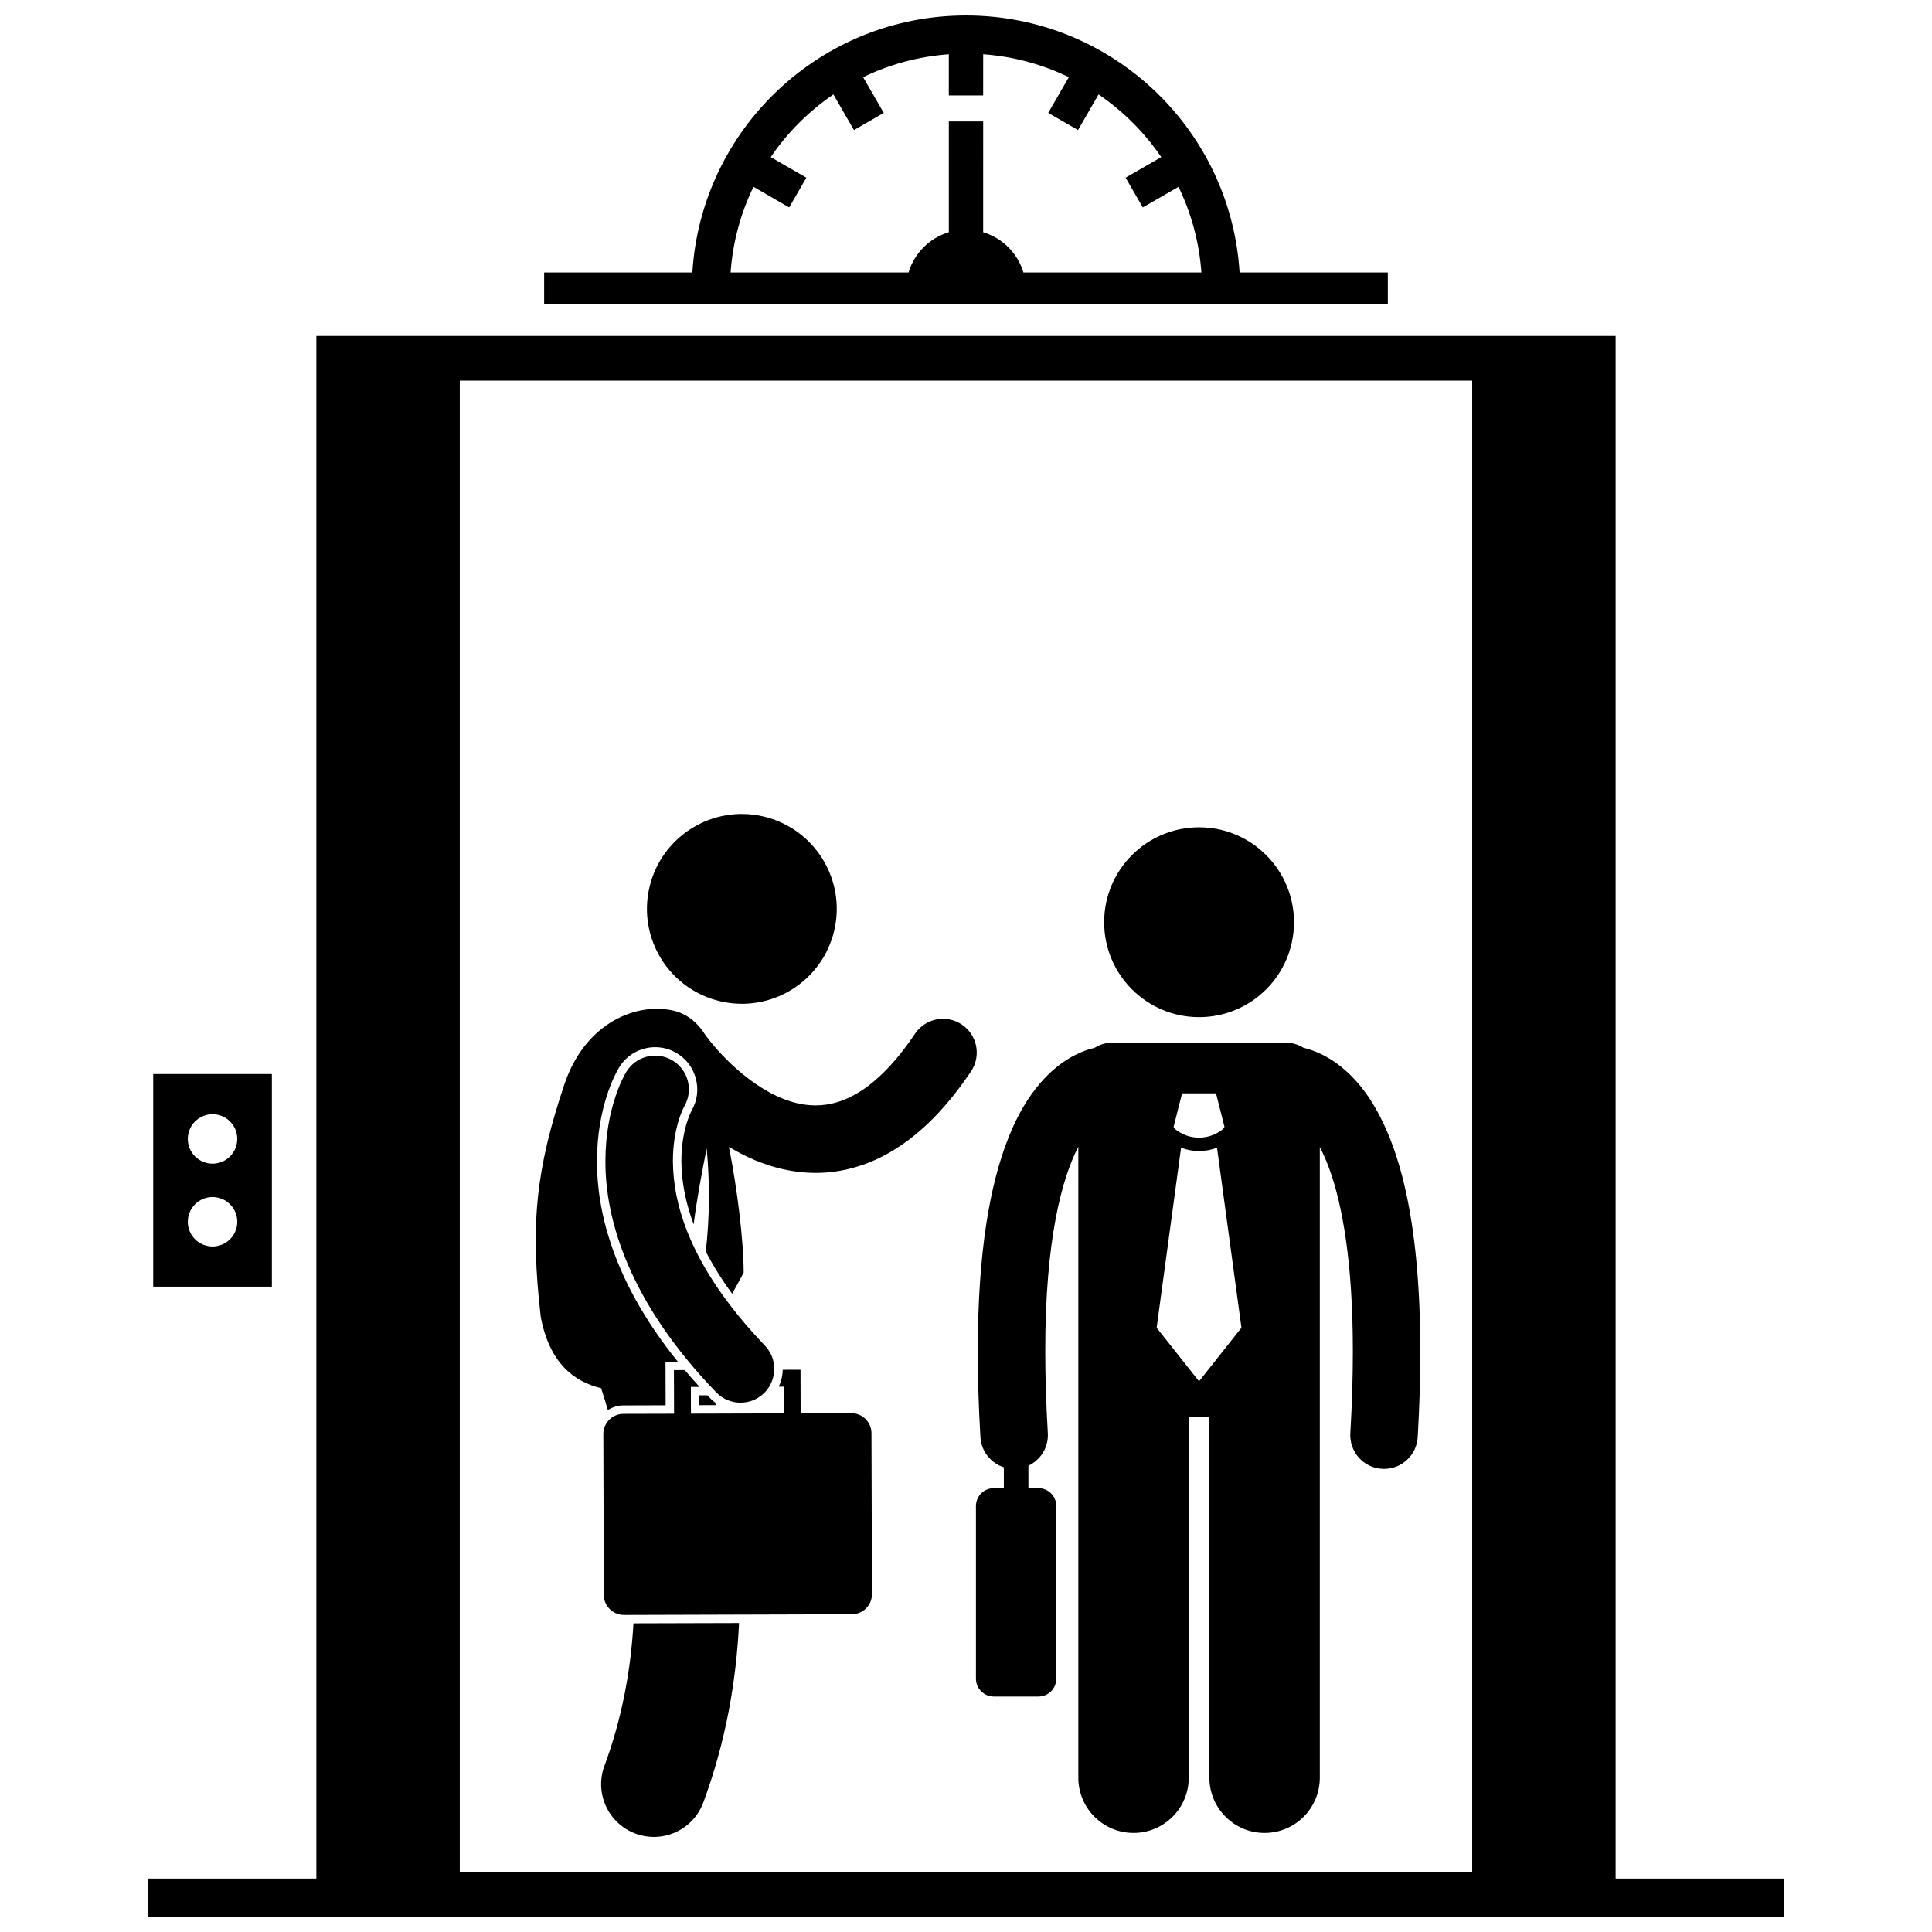
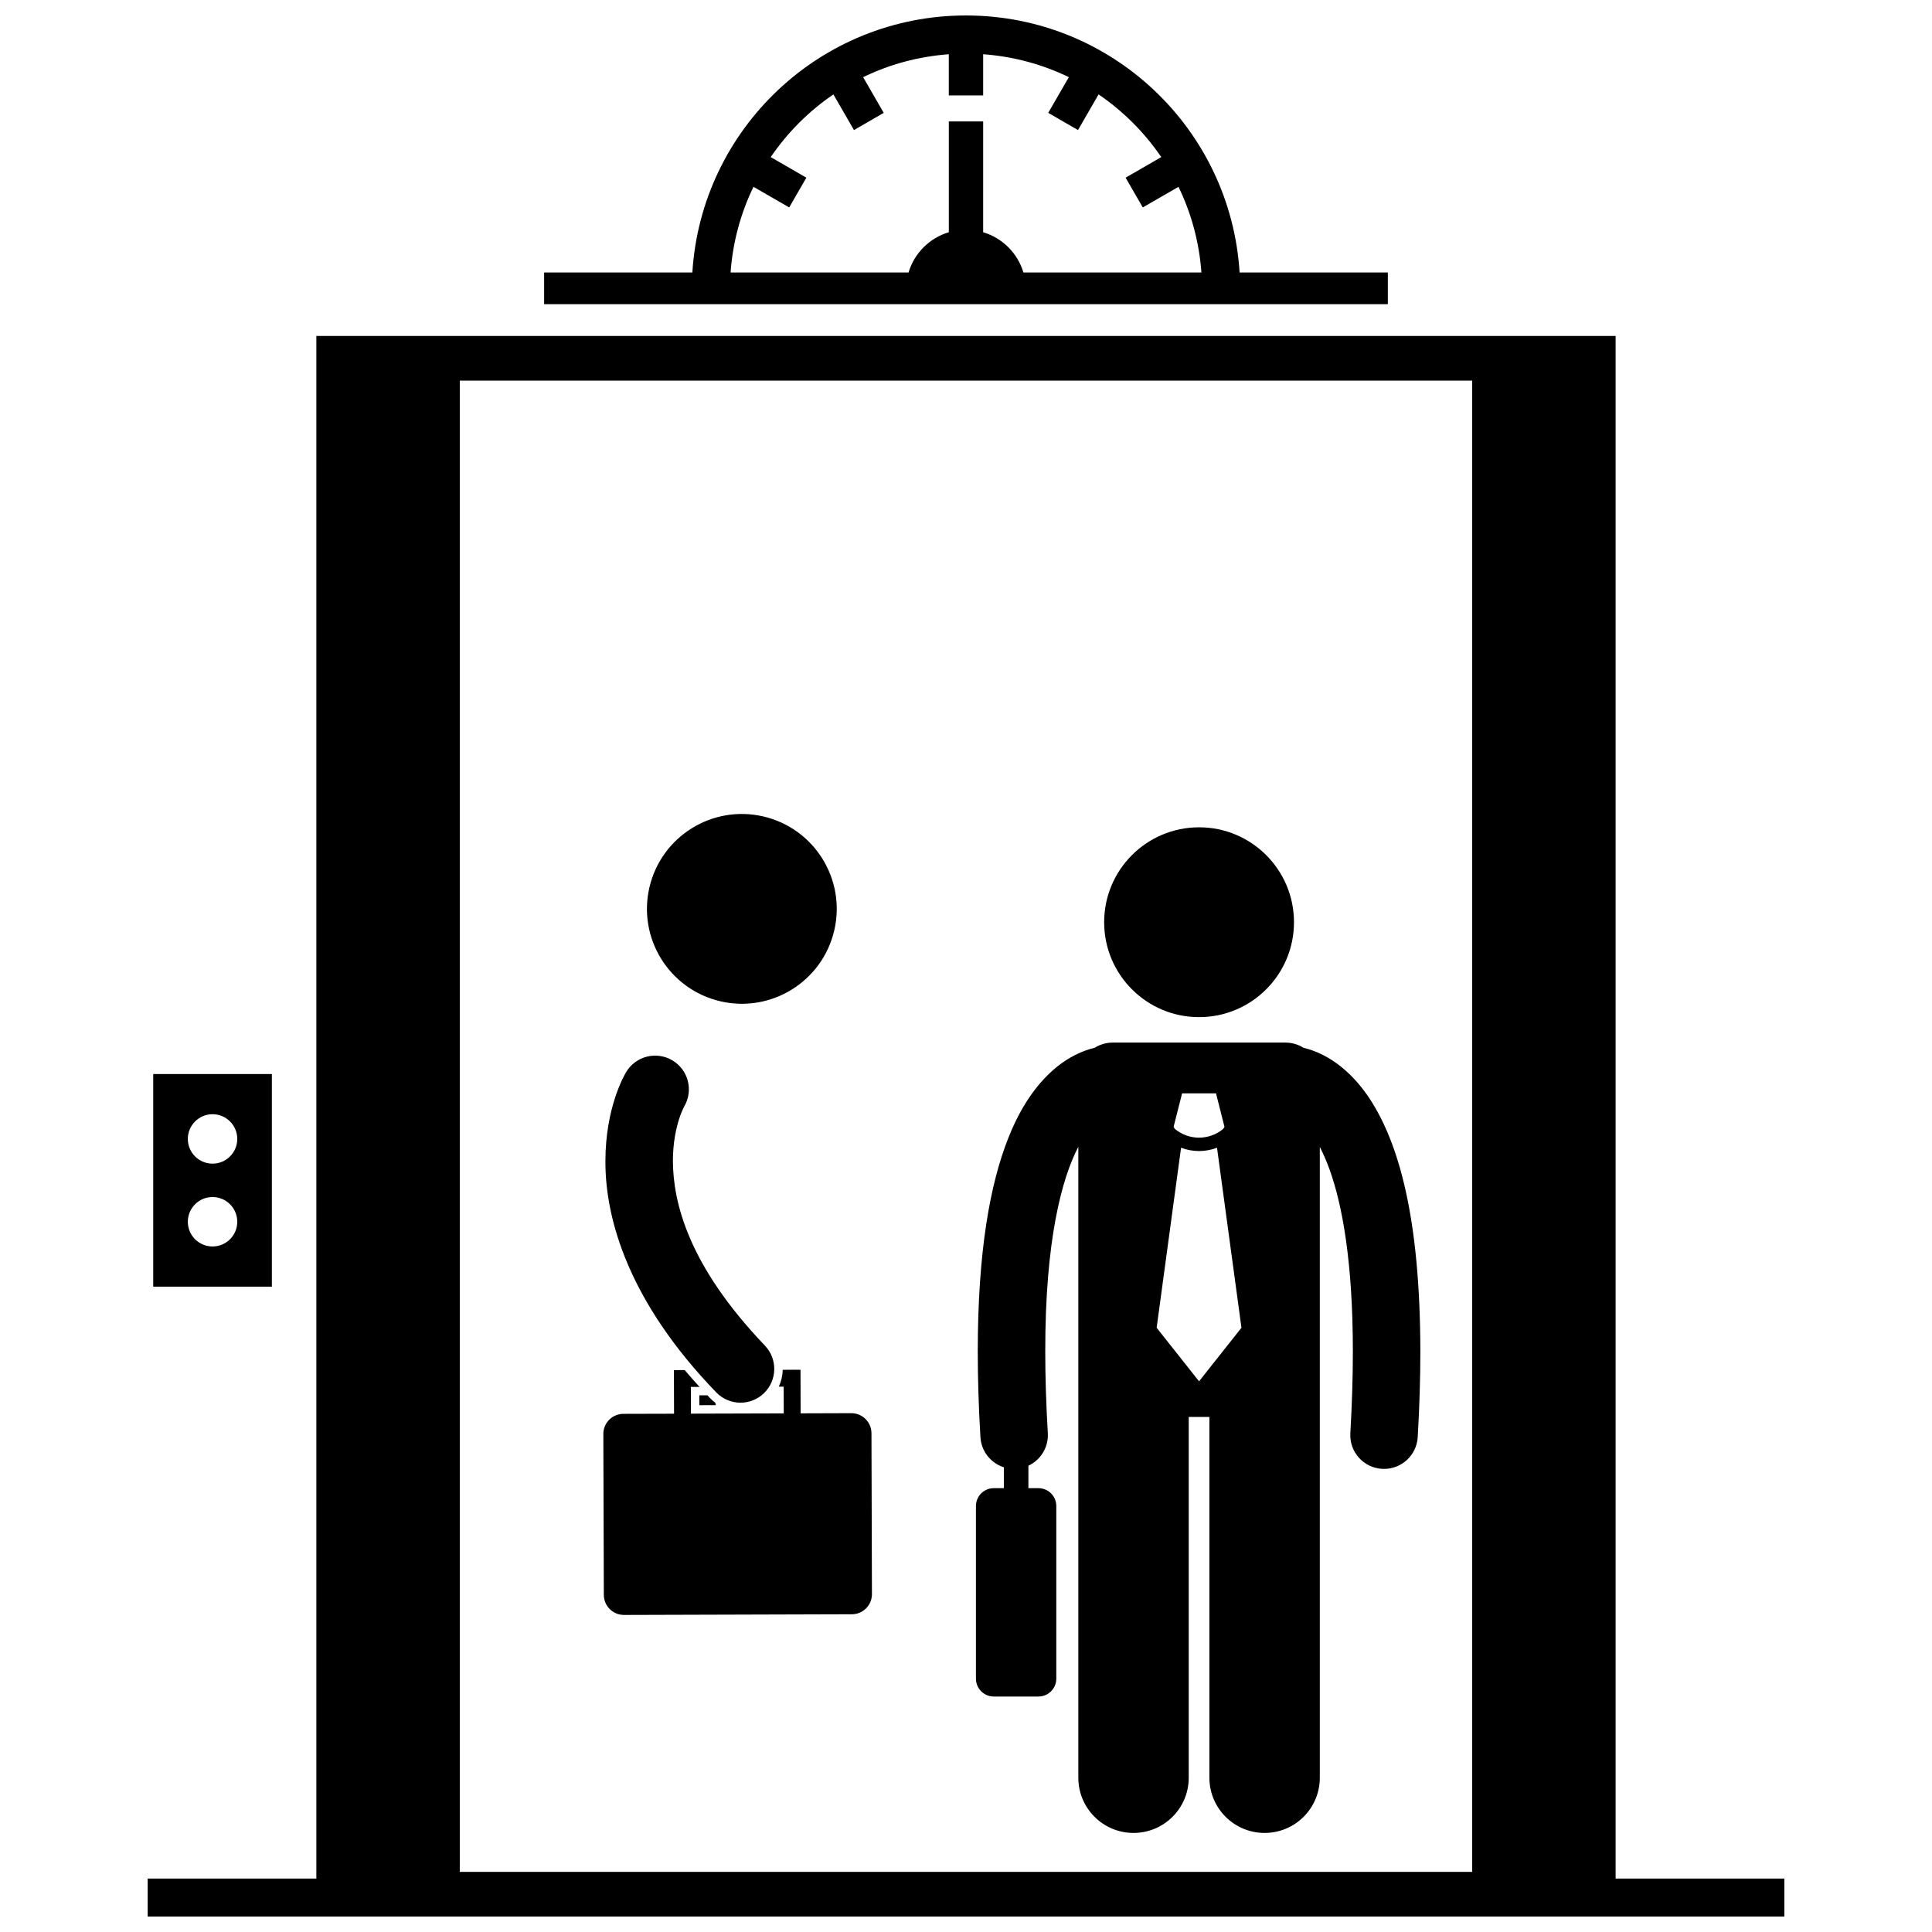
<svg xmlns="http://www.w3.org/2000/svg" width="800px" height="800px" version="1.1" viewBox="144 144 512 512">
  <defs>
    <clipPath id="b">
      <path d="m288 148.09h224v76.906h-224z" />
    </clipPath>
    <clipPath id="a">
      <path d="m183 233h434v418.9h-434z" />
    </clipPath>
  </defs>
  <g clip-path="url(#b)">
    <path d="m511.79 224.61v-8.398h-39.285c-2.352-38.008-33.906-68.113-72.512-68.113-38.602 0-70.156 30.105-72.512 68.113h-39.281v8.398l223.59 0.004zm-168.11-31.102 9.465 5.465 4.551-7.887-9.449-5.453c4.445-6.523 10.09-12.168 16.613-16.613l5.453 9.449 7.887-4.555-5.461-9.461c6.949-3.379 14.617-5.488 22.703-6.074v10.914h9.105l0.004-10.918c8.086 0.586 15.754 2.699 22.703 6.074l-5.465 9.461 7.891 4.555 5.453-9.445c6.523 4.445 12.168 10.086 16.613 16.613l-9.449 5.453 4.551 7.887 9.465-5.461c3.375 6.949 5.488 14.617 6.074 22.703h-47.168c-1.527-5.117-5.559-9.145-10.672-10.672l0.004-29.355h-9.105v29.352c-5.117 1.527-9.145 5.559-10.672 10.672h-47.164c0.582-8.086 2.691-15.754 6.07-22.703z" />
  </g>
  <g clip-path="url(#a)">
    <path d="m258.59 651.9h358.28v-10.062h-44.711v-408.8h-344.32v408.8h-44.711v10.062zm7.258-407.03h268.3v395.2h-268.3z" />
  </g>
  <path d="m216.05 428.63h-31.445v56.344h31.445zm-15.723 45.699c-3.617 0-6.551-2.934-6.551-6.551 0-3.621 2.934-6.551 6.551-6.551 3.621 0 6.551 2.934 6.551 6.551 0 3.617-2.93 6.551-6.551 6.551zm0-21.949c-3.617 0-6.551-2.934-6.551-6.551 0-3.621 2.934-6.551 6.551-6.551 3.621 0 6.551 2.934 6.551 6.551s-2.93 6.551-6.551 6.551z" />
-   <path d="m398.89 415.51c-4.106-2.75-9.66-1.656-12.41 2.445-5.262 7.852-10.266 12.613-14.633 15.359-4.387 2.734-8.098 3.606-11.699 3.629-3.496 0.004-6.996-0.93-10.414-2.535-5.117-2.383-9.875-6.305-13.199-9.645-1.664-1.664-2.981-3.172-3.852-4.223-0.434-0.527-0.758-0.941-0.961-1.207-0.102-0.133-0.172-0.227-0.211-0.281-0.016-0.02-0.023-0.031-0.031-0.043l-0.004-0.004c-0.137-0.188-0.285-0.363-0.43-0.535-1.969-3.269-4.789-5.695-8.363-6.586-9.543-2.379-23.379 2.805-29.008 19.172-7.609 22.555-9.242 37.234-6.352 62.07 2.379 12.254 8.859 17.02 15.984 18.773 0.566 1.73 1.172 3.676 1.785 5.789 1.184-0.777 2.594-1.234 4.109-1.238l11.199-0.031-0.027-9.32-0.008-2.234 2.234-0.008 1.023-0.004c-17.555-21.73-21.469-40.57-21.414-53.176 0.012-14.32 4.867-23.137 5.84-24.758 2.012-3.336 5.684-5.406 9.582-5.406 2.031 0 4.023 0.559 5.769 1.609 5.207 3.141 6.941 9.965 3.871 15.215-0.043 0.082-0.105 0.215-0.195 0.398-0.18 0.383-0.543 1.215-0.941 2.422-0.711 2.195-1.562 5.805-1.562 10.527 0.031 5.481 1.125 11.078 3.25 16.777 0.906-7.016 2.199-13.863 3.453-20.113 0.863 9.109 0.801 18.266-0.234 27.328 1.91 3.691 4.227 7.414 6.977 11.172 1.059-1.836 2.082-3.707 3.066-5.613-0.027-8.418-1.648-21.918-3.906-33.305 1.57 0.945 3.219 1.848 4.961 2.668 5.231 2.453 11.316 4.227 18.012 4.231h0.121c6.824 0 14.164-1.98 21.109-6.383 7.012-4.422 13.656-11.133 19.961-20.531 2.742-4.102 1.648-9.656-2.453-12.406z" />
  <path d="m346.3 360.37c13.527 3.152 21.941 16.668 18.789 30.195-3.148 13.523-16.668 21.938-30.195 18.785-13.523-3.148-21.938-16.668-18.789-30.191 3.152-13.527 16.668-21.938 30.195-18.789" />
  <path d="m329.34 516.39 4.367-0.012c-0.059-0.223-0.113-0.449-0.168-0.668-0.473-0.359-0.93-0.746-1.352-1.184-0.246-0.254-0.473-0.504-0.715-0.758l-2.144 0.004z" />
-   <path d="m311.87 574.2c-0.695 12.23-2.981 25.051-7.691 37.777-2.68 7.238 1.012 15.277 8.25 17.957 1.602 0.594 3.238 0.875 4.852 0.875 5.68 0 11.016-3.488 13.105-9.125 6.039-16.312 8.754-32.496 9.469-47.562z" />
  <path d="m304.02 566.66c0.008 2.945 2.402 5.324 5.348 5.316l60.395-0.18c2.941-0.008 5.32-2.398 5.309-5.344l-0.125-42.629c-0.008-2.945-2.402-5.324-5.344-5.316l-13.43 0.043-0.031-11.555-4.715 0.016c-0.031 1.574-0.395 3.086-1.039 4.473l1.293-0.004 0.023 7.082-24.598 0.07-0.02-7.082 2.301-0.008c-1.371-1.496-2.68-2.984-3.926-4.457l-2.863 0.008 0.035 11.555-13.426 0.035c-2.945 0.008-5.324 2.402-5.316 5.348z" />
  <path d="m322.24 425.04c-4.231-2.555-9.727-1.191-12.281 3.035-0.562 0.938-5.508 9.488-5.519 23.617-0.07 15.609 6.352 37.465 29.355 61.289 1.758 1.828 4.102 2.746 6.449 2.746 2.231 0 4.461-0.828 6.195-2.496 3.562-3.422 3.676-9.086 0.254-12.648-20.41-21.344-24.301-38.051-24.367-48.895 0-4.934 0.867-8.734 1.676-11.223 0.402-1.238 0.793-2.148 1.047-2.688 0.125-0.27 0.219-0.445 0.258-0.523 0.023-0.043 0.027-0.047 0.027-0.047 2.465-4.211 1.098-9.637-3.094-12.168z" />
  <path d="m494.53 423.55c-1.84-0.926-3.559-1.508-5.098-1.879-1.398-0.871-3.043-1.379-4.816-1.379h-45.711c-1.766 0-3.41 0.512-4.809 1.379-1.543 0.371-3.266 0.953-5.106 1.883-6.234 3.094-13.008 9.871-17.773 22.016-4.824 12.191-8.086 29.887-8.102 56.652 0.004 6.918 0.223 14.441 0.707 22.637 0.223 3.797 2.785 6.894 6.207 7.988v5.531h-2.664c-2.613 0-4.731 2.121-4.731 4.734v45.75c0 2.613 2.121 4.734 4.731 4.734h11.832c2.613 0 4.731-2.121 4.731-4.734v-45.75c0-2.613-2.117-4.734-4.731-4.734h-2.66v-5.949c3.223-1.508 5.363-4.859 5.144-8.625-0.461-7.875-0.676-15.051-0.676-21.586-0.039-29.777 4.457-46.066 8.762-54.301v167.2c0 8.082 6.551 14.629 14.629 14.629 8.078 0 14.629-6.547 14.629-14.629v-95.617h5.481v95.617c0 8.082 6.551 14.629 14.629 14.629s14.629-6.547 14.629-14.629v-167.16c0.863 1.66 1.738 3.641 2.598 6.008 3.363 9.324 6.168 24.547 6.16 48.258 0 6.535-0.211 13.715-0.668 21.586-0.289 4.934 3.473 9.164 8.406 9.449 0.18 0.012 0.355 0.016 0.531 0.016 4.699 0 8.645-3.668 8.922-8.422 0.473-8.195 0.695-15.715 0.695-22.633-0.047-35.652-5.75-55.324-13.441-67.07-3.852-5.832-8.324-9.547-12.438-11.598zm-37.266 10.203h8.992l2.246 8.875-0.344 0.543c-1.852 1.543-4.121 2.316-6.402 2.32-2.281-0.004-4.547-0.773-6.398-2.316l-0.344-0.543zm4.496 76.309-11.238-14.195 6.473-47.703c1.535 0.574 3.148 0.875 4.762 0.875h0.012c1.609 0 3.223-0.301 4.754-0.875l6.477 47.707z" />
  <path d="m486.92 388.4c0 13.891-11.262 25.152-25.156 25.152-13.891 0-25.152-11.262-25.152-25.152 0-13.895 11.262-25.156 25.152-25.156 13.895 0 25.156 11.262 25.156 25.156" />
</svg>